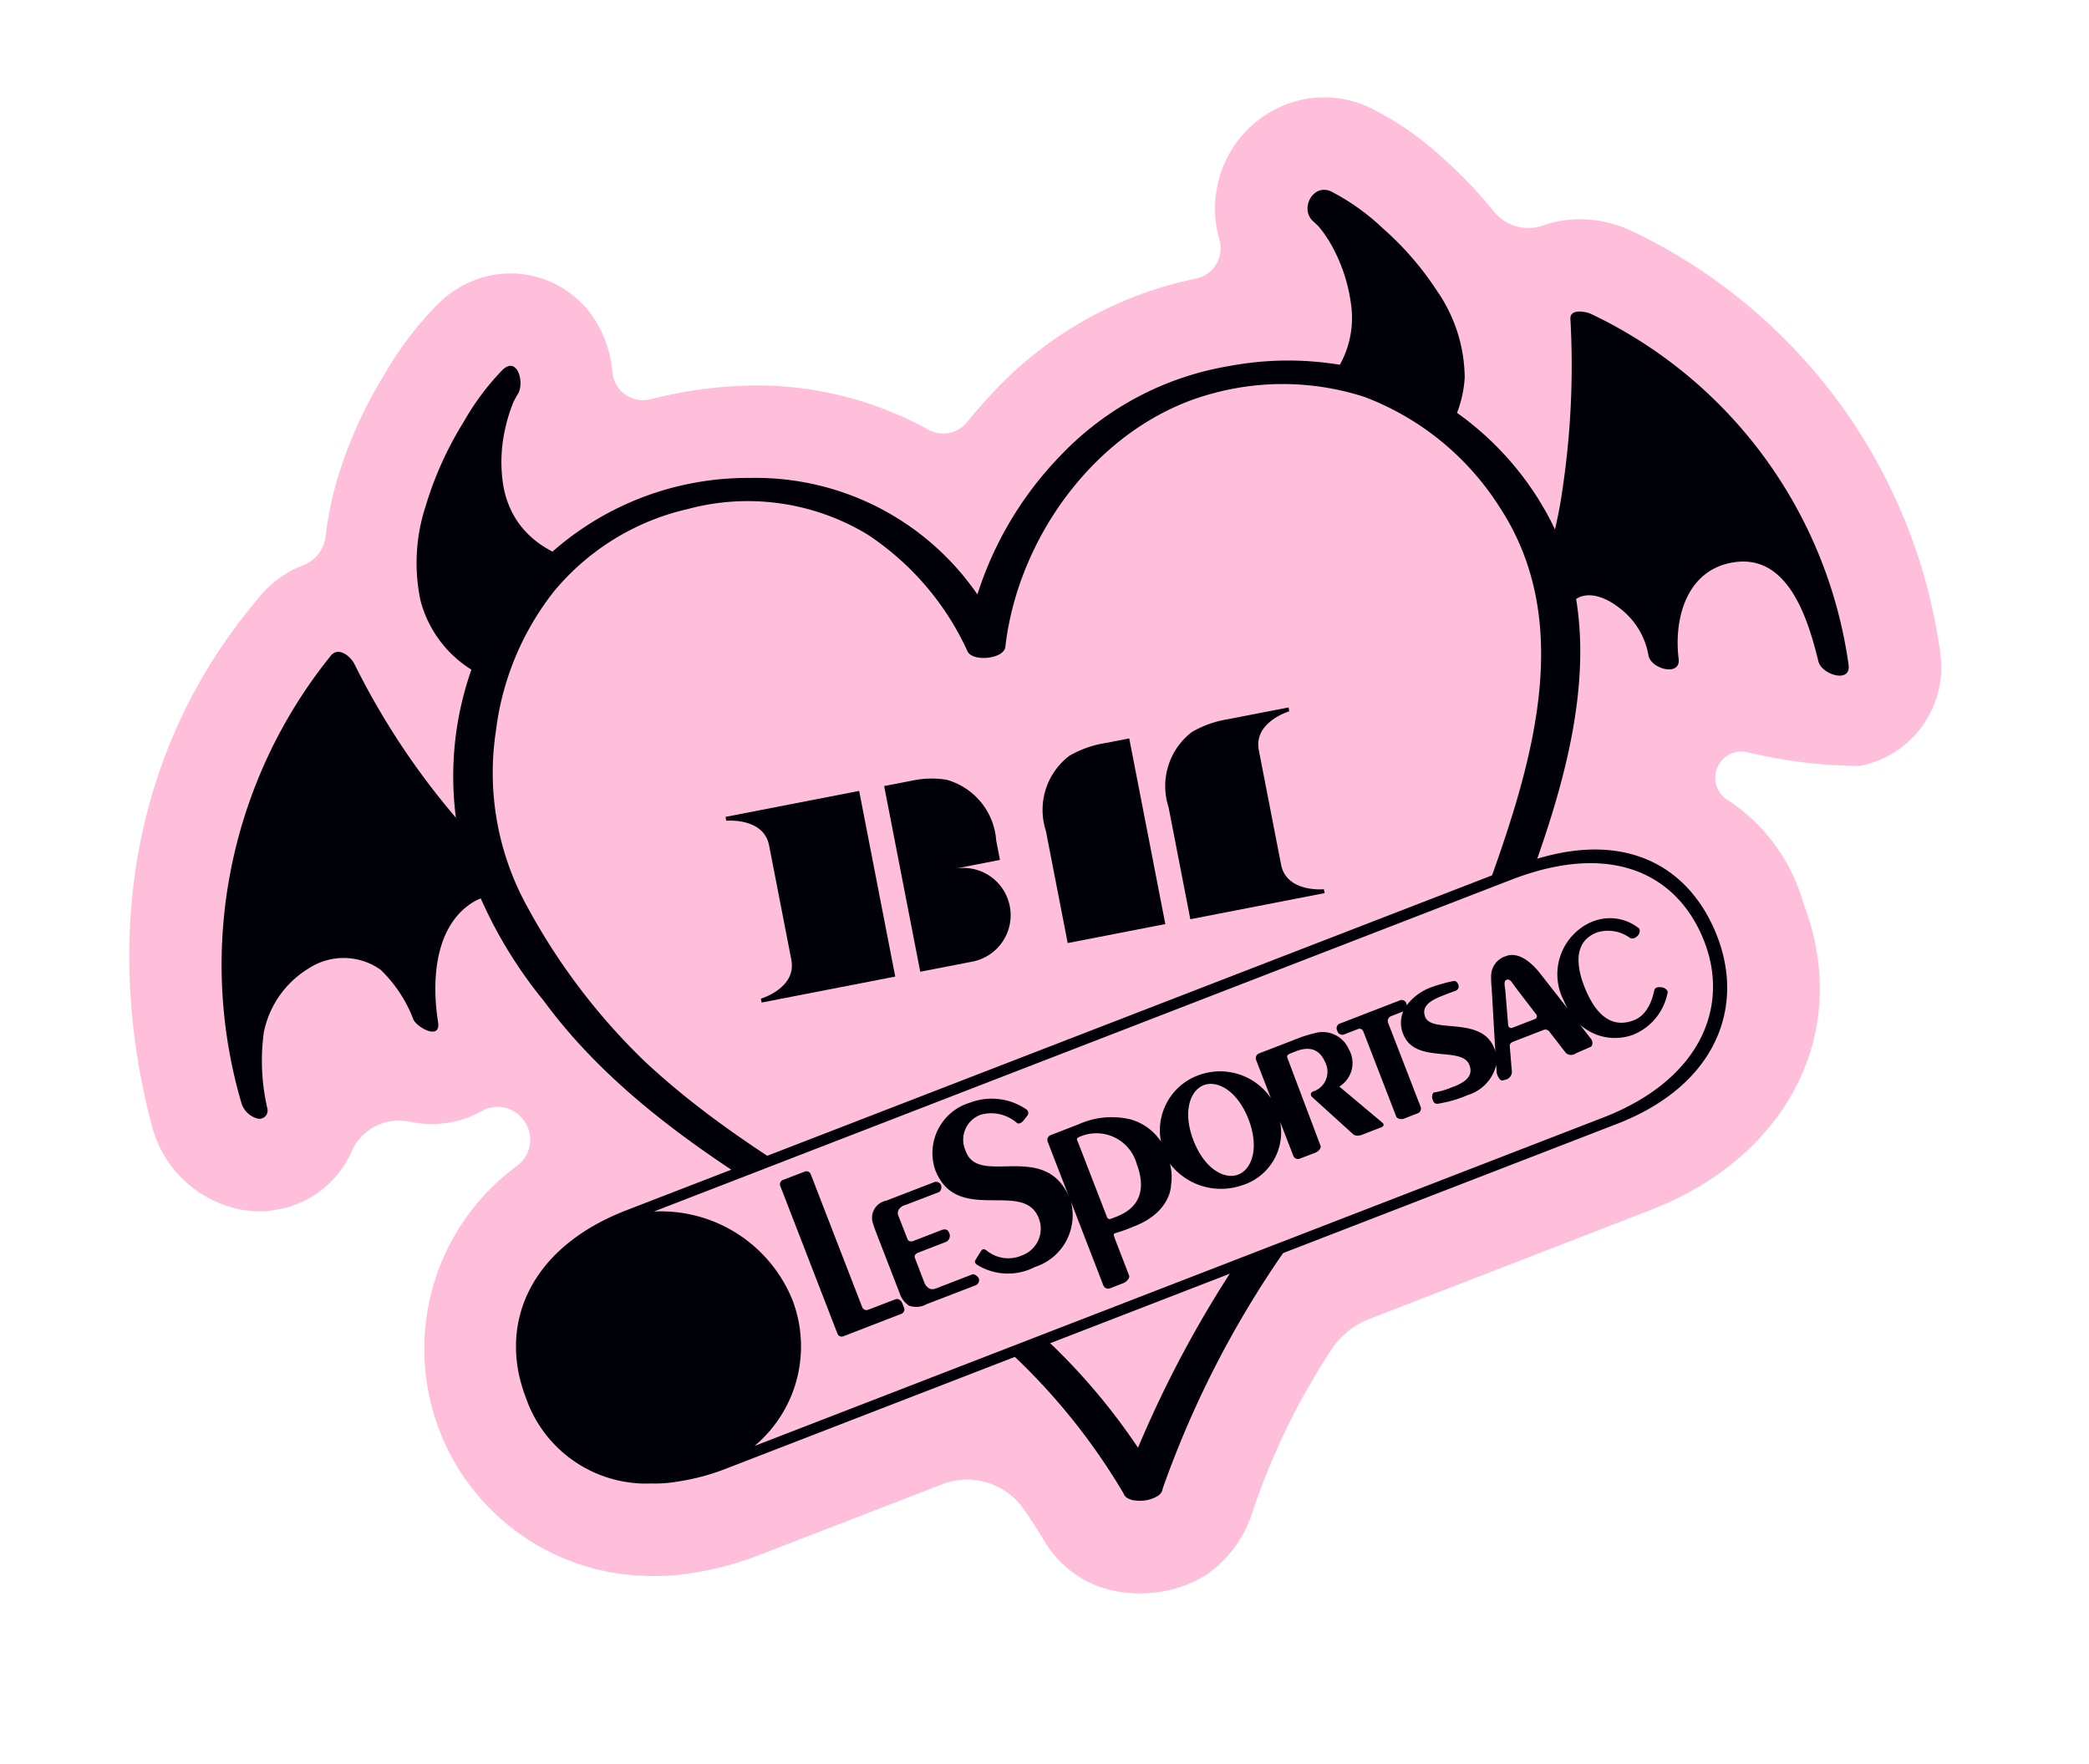
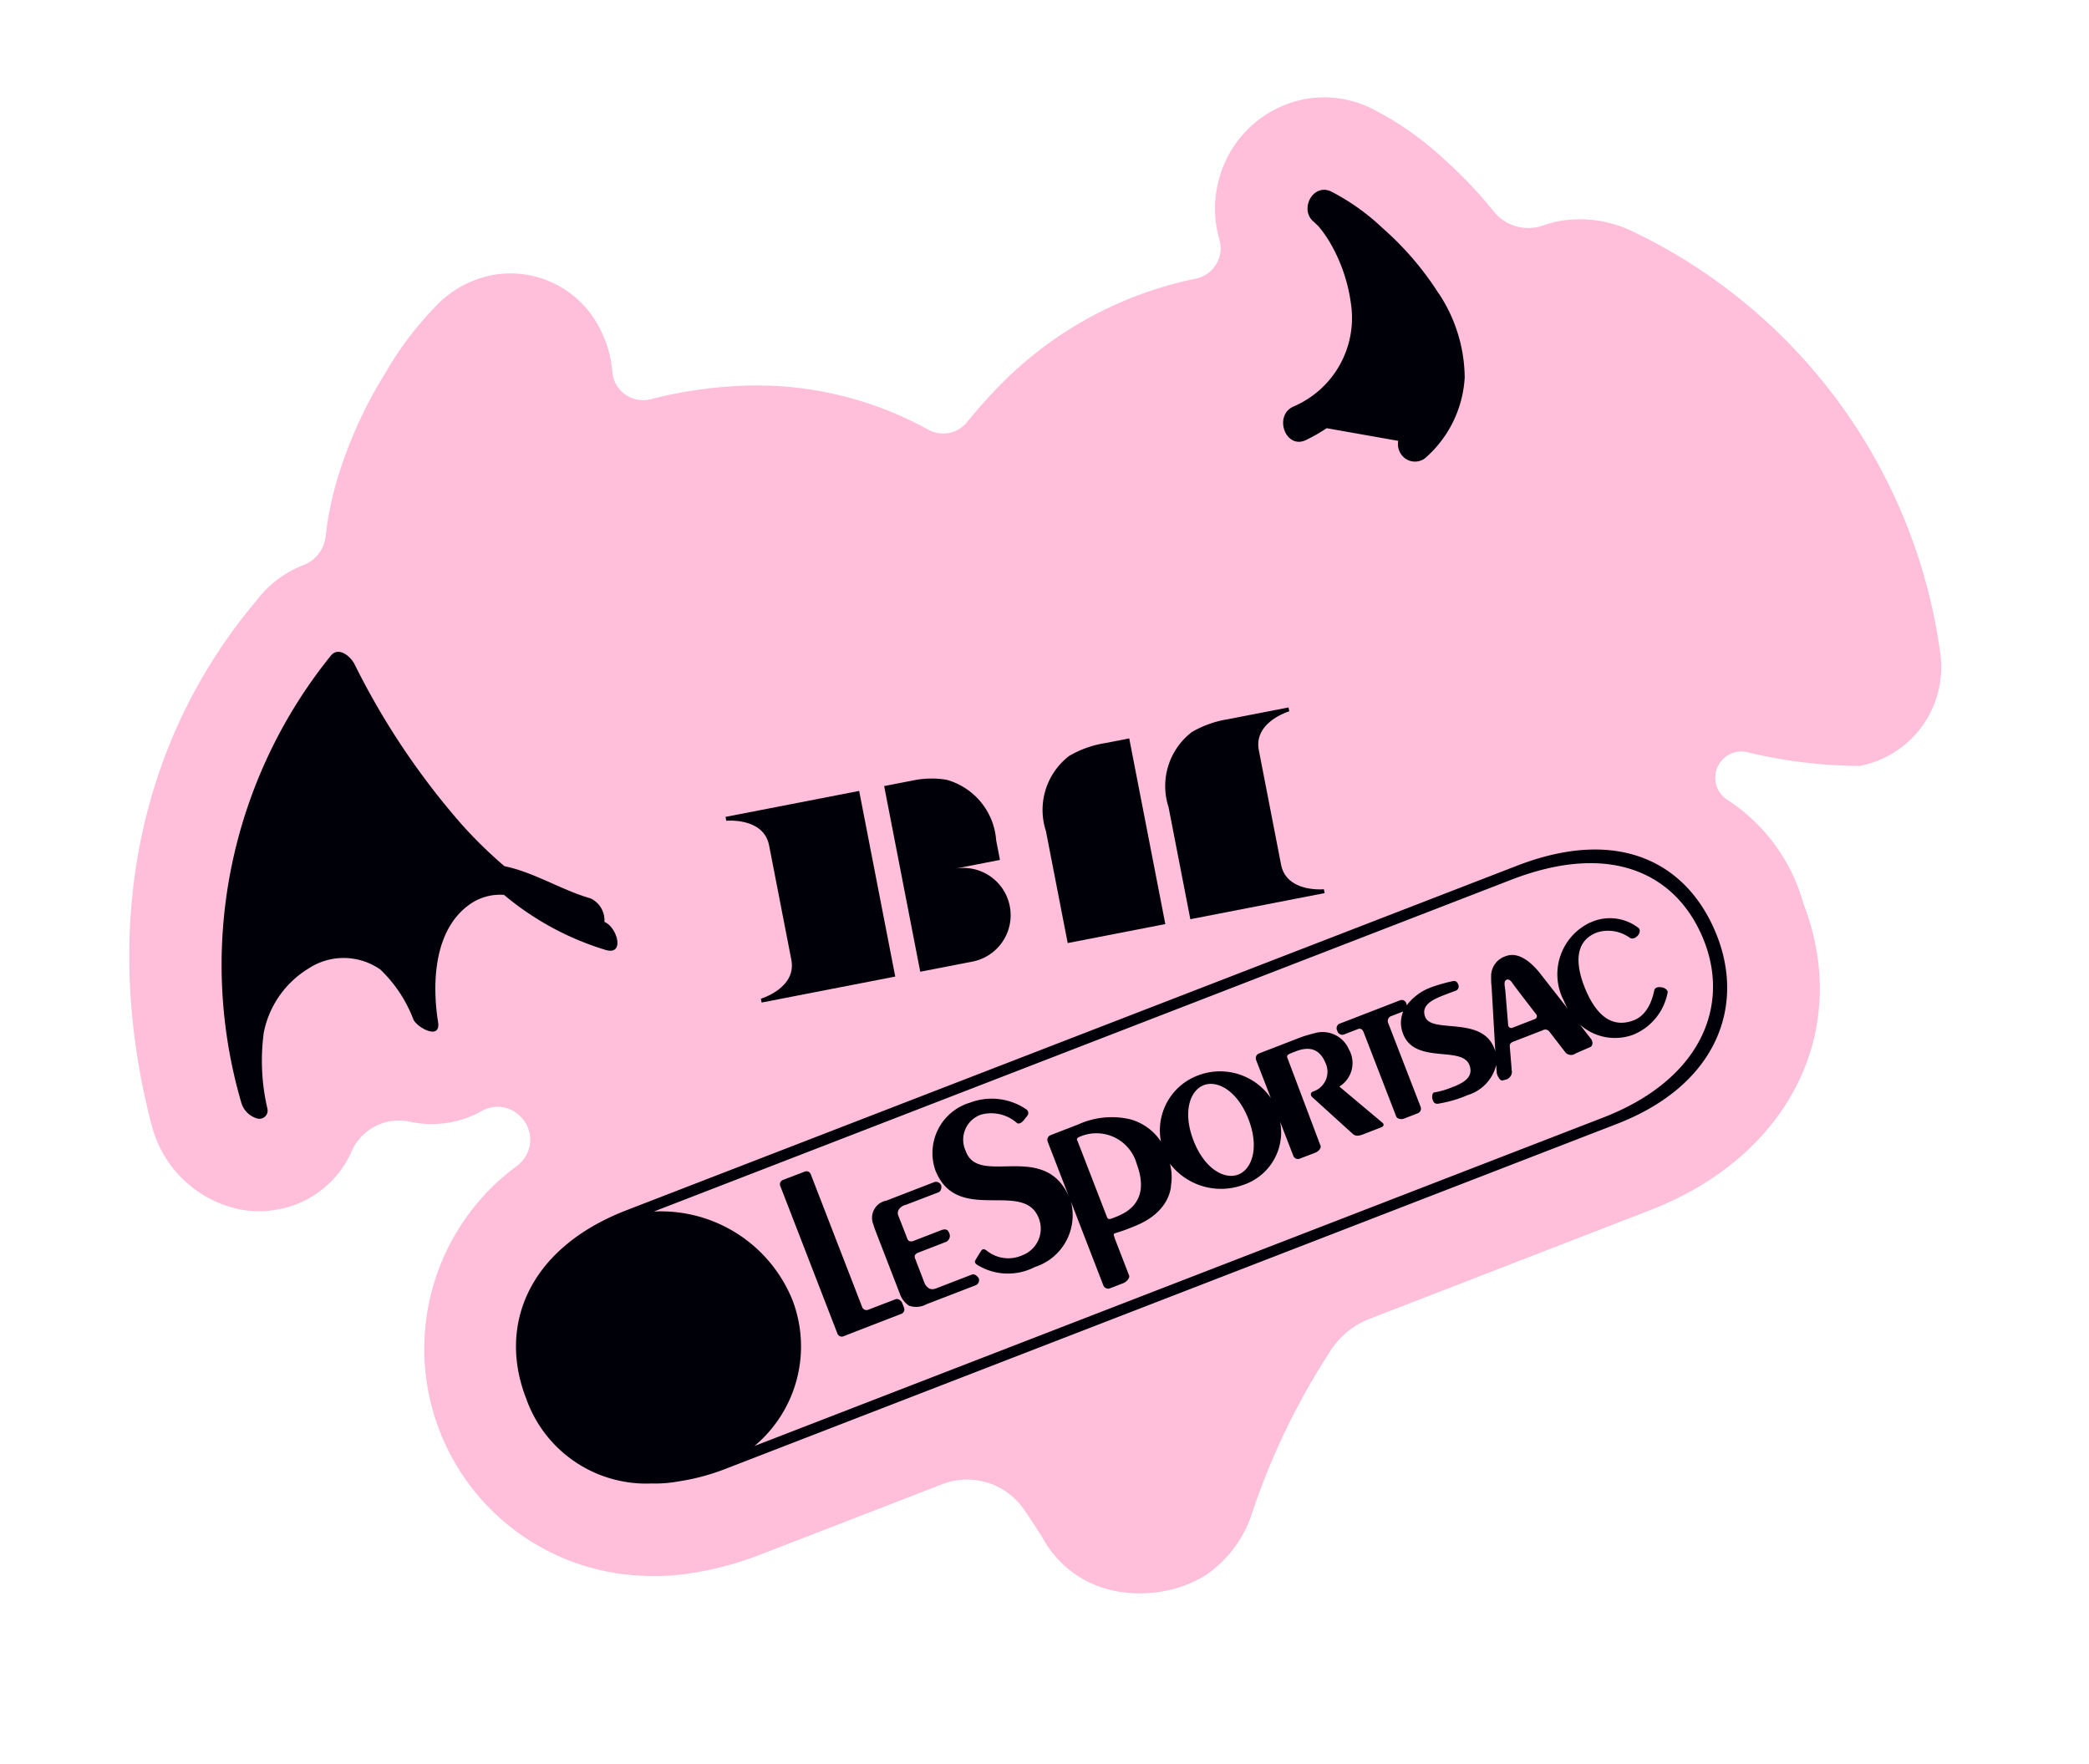
<svg xmlns="http://www.w3.org/2000/svg" id="グループ_1473" data-name="グループ 1473" width="73.074" height="61.706" viewBox="0 0 73.074 61.706">
  <path id="パス_2539" data-name="パス 2539" d="M46.457,0A3.765,3.765,0,0,1,48.7.746,10.891,10.891,0,0,1,50.884,3a15.067,15.067,0,0,1,1.332,2.084,1.559,1.559,0,0,0,1.607.848,3.626,3.626,0,0,1,.578-.046,4.233,4.233,0,0,1,2.425.812A19.228,19.228,0,0,1,64.617,23.3,3.517,3.517,0,0,1,61.1,26.6h0a17.216,17.216,0,0,1-3.825-1.248.919.919,0,0,0-.934,1.541l.032.028a6.359,6.359,0,0,1,1.874,4.018c.838,4.681-2.168,8.594-7.31,9.516L40.567,42.316a2.807,2.807,0,0,0-1.542.834,24.631,24.631,0,0,0-3.749,5,4.173,4.173,0,0,1-2.045,1.875c-.051.019-.1.038-.155.055s-.134.041-.2.061a4.311,4.311,0,0,1-1.139.151,4.593,4.593,0,0,1-.616-.042l-.055-.008q-.19-.029-.372-.071l-.087-.022q-.178-.046-.344-.1c-.053-.018-.106-.038-.158-.059a3.688,3.688,0,0,1-2.213-2.331q-.218-.567-.446-1.092A2.414,2.414,0,0,0,24.8,45.14l-6.744,1.208a11.285,11.285,0,0,1-1.974.179c-.139,0-.277,0-.415-.008a7.917,7.917,0,0,1-1.468-.168c-.048-.008-.1-.017-.141-.027L13.98,46.3a7.941,7.941,0,0,1-1.646-14.934A1.134,1.134,0,0,0,12.8,29.74l-.013-.02a1.116,1.116,0,0,0-1.287-.476,3.465,3.465,0,0,1-1.134.187,3.592,3.592,0,0,1-1.442-.3,1.812,1.812,0,0,0-2.19.649,3.489,3.489,0,0,1-2.885,1.491,3.6,3.6,0,0,1-1.312-.247A4.03,4.03,0,0,1,.054,27.565C-.4,20.548,2.08,14.309,7.154,10.22a3.727,3.727,0,0,1,1.833-.9,1.227,1.227,0,0,0,.97-.844,11.66,11.66,0,0,1,.755-1.834,15.4,15.4,0,0,1,2.36-3.348,11.9,11.9,0,0,1,2.315-2.062A3.7,3.7,0,0,1,17.4.619a3.5,3.5,0,0,1,3.213,2.139A4.022,4.022,0,0,1,20.9,4.733,1.078,1.078,0,0,0,22.03,5.939q.457-.028.919-.028a15.414,15.414,0,0,1,2.506.207,12.383,12.383,0,0,1,5.9,2.715,1.081,1.081,0,0,0,1.394,0q.524-.443,1.09-.847a13.343,13.343,0,0,1,7.753-2.549,1.089,1.089,0,0,0,1.033-1.207,3.887,3.887,0,0,1,.357-1.983A3.864,3.864,0,0,1,46.457,0" transform="translate(0 12.339) rotate(-11)" fill="#ffbeda" />
-   <path id="パス_2540" data-name="パス 2540" d="M5.75.17C5.6.061,5.062-.166,5.009.2a29.275,29.275,0,0,1-1.388,5.74A15.6,15.6,0,0,1,1.943,9.4c-.7.571-1.263,1.453-1.849,1.98-.171.154-.088.39.09.571.184.23.5.382.708.225.024-.019.046-.04.07-.059l.012-.008L.988,12.1a8.715,8.715,0,0,0,1.771-1.9,1.629,1.629,0,0,1,.708-.382c.536-.111,1.065.345,1.376.732a2.624,2.624,0,0,1,.6,1.724c-.016.485.969.963,1.013.324.1-1.415.861-2.992,2.508-2.948,1.98.052,2.2,2.493,2.275,3.974.023.465.963.979,1.012.324A16.041,16.041,0,0,0,5.75.17" transform="translate(49.978 11.911) rotate(-11)" fill="#000008" />
  <path id="パス_2541" data-name="パス 2541" d="M13.719,11.053a.846.846,0,0,0-.323-.9c-.916-.462-1.783-1.287-2.738-1.677a15.543,15.543,0,0,1-1.189-1.72A26.051,26.051,0,0,1,6.857.535c-.086-.3-.428-.712-.748-.454A17.211,17.211,0,0,0,.043,14.834a.809.809,0,0,0,.435.651A.288.288,0,0,0,.9,15.221a7.37,7.37,0,0,1,.384-2.641,3.394,3.394,0,0,1,1.942-1.891A2.237,2.237,0,0,1,5.71,11.2a4.765,4.765,0,0,1,.8,1.942c.091.31.806.895.828.241.046-1.366.469-3.168,1.832-3.81a1.841,1.841,0,0,1,1.281-.116,10.071,10.071,0,0,0,3.131,2.574c.625.315.54-.707.139-.974" transform="translate(5.567 24.013) rotate(-11)" fill="#000008" />
-   <path id="パス_2542" data-name="パス 2542" d="M6.667,7.537c-1.715-.48-3.1-1.608-3.049-3.506a5.238,5.238,0,0,1,.434-1.879,5.563,5.563,0,0,1,.357-.7c.028-.046.057-.093.086-.138a.16.16,0,0,0,.018-.031l.033-.043a2.809,2.809,0,0,1,.181-.216C5.041.693,4.975-.3,4.364.091A8.958,8.958,0,0,0,2.683,1.617,12.21,12.21,0,0,0,.814,4.257a6.37,6.37,0,0,0-.807,3.2A4.06,4.06,0,0,0,1.5,10.356c.344.292.734-.256.743-.7L5.52,8.472a7.3,7.3,0,0,0,.738.251c.542.151.942-1.037.41-1.186" transform="translate(13.278 13.681) rotate(-11)" fill="#000008" />
  <path id="パス_2543" data-name="パス 2543" d="M6.21,4.312a10.642,10.642,0,0,0-1.483-2.6A7.791,7.791,0,0,0,3.208.115c-.572-.421-1.228.41-.8.925.025.031.111.157.124.172.052.091.1.184.144.279a4.607,4.607,0,0,1,.244.662A5.762,5.762,0,0,1,3.138,4.1,3.369,3.369,0,0,1,.462,7.25c-.736.19-.54,1.426.219,1.231a5.657,5.657,0,0,0,.792-.269l2.373.912a.623.623,0,0,0,.013.486.585.585,0,0,0,.794.289,4.041,4.041,0,0,0,1.9-2.513,5.4,5.4,0,0,0-.34-3.074" transform="translate(43.394 7.198) rotate(-11)" fill="#000008" />
-   <path id="パス_2544" data-name="パス 2544" d="M18.444,37.6c-2.77-7.4-5.988-8.517-11.433-13.963A23.459,23.459,0,0,1,1.4,15.846C.315,13.143-.622,11.152.523,7.4A9.366,9.366,0,0,1,10.917.543a8.907,8.907,0,0,1,7.764,7.043A11.73,11.73,0,0,1,23.92,1.244C27.271-.806,32.706-.3,35.514,2.6a9.9,9.9,0,0,1,3.026,8.133c-.376,3.075-2.016,5.926-3.564,8.61C31.036,26.172,23.109,28.89,18.444,37.6" transform="translate(14.706 18.715) rotate(-11)" fill="#ffbeda" />
-   <path id="パス_2545" data-name="パス 2545" d="M39.339,6.686a10.642,10.642,0,0,0-3.978-5.032A11.1,11.1,0,0,0,29.594,0a10.521,10.521,0,0,0-6.405,1.955,12.354,12.354,0,0,0-3.77,4.207A9.412,9.412,0,0,0,12.4.646,10.333,10.333,0,0,0,1.776,4.986,11.248,11.248,0,0,0,0,11.147a15.67,15.67,0,0,0,1.813,6.068c2,4.233,5.638,7.463,9.081,10.52a35.332,35.332,0,0,1,4.236,4.2,22.073,22.073,0,0,1,3.308,6.072c.013.139.148.247.33.314l.013,0c.03.011.061.02.094.028l.029.008c.038.009.076.016.116.021h0a1.173,1.173,0,0,0,.468-.025l.053-.016.014-.005a.36.36,0,0,0,.261-.236,34.834,34.834,0,0,1,8.336-9.6c2.877-2.471,5.9-4.9,7.911-8.171,2.458-3.988,5.12-8.895,3.272-13.64M34.882,19.8c-1.882,3.155-4.742,5.511-7.5,7.869a39.409,39.409,0,0,0-8.143,8.863A22.162,22.162,0,0,0,17.022,32.5a23.607,23.607,0,0,0-3.361-3.7c-3.053-2.81-6.341-5.453-8.792-8.839a22.13,22.13,0,0,1-2.975-6.031A9.693,9.693,0,0,1,1.98,7.621a9.785,9.785,0,0,1,2.931-4.4,8.548,8.548,0,0,1,5.137-1.925,8.091,8.091,0,0,1,5.995,2.072A9.729,9.729,0,0,1,18.7,8.05c.1.4,1.2.514,1.33.094,1.194-3.771,4.759-7.033,8.781-7.312a9.308,9.308,0,0,1,5.212,1.128,9.634,9.634,0,0,1,3.918,4.71c1.868,4.59-.736,9.243-3.058,13.135" transform="translate(13.952 18.45) rotate(-11)" fill="#000008" />
-   <path id="パス_2546" data-name="パス 2546" d="M4.885,15.471c-.076,0-.151,0-.226-.006a4.513,4.513,0,0,1-.908-.1l-.041-.009-.044-.006-.041-.01A4.346,4.346,0,0,1,.085,11.664,4.521,4.521,0,0,1,3.243,6.43a8.072,8.072,0,0,1,1.445-.393L37.57.148A8.761,8.761,0,0,1,39.222,0a4.415,4.415,0,0,1,4.619,3.826,4.522,4.522,0,0,1-3.158,5.235,8.12,8.12,0,0,1-1.446.393L6.355,15.344a7.752,7.752,0,0,1-1.47.127" transform="translate(16.196 37.416) rotate(-11)" fill="#ffbeda" />
  <path id="パス_2547" data-name="パス 2547" d="M13.172,8.189c.01.092.036.242.052.331l.394,2.2a.813.813,0,0,0,.235.475.744.744,0,0,0,.609.068c.034-.007.065-.013.091-.016l1.745-.31a.2.2,0,0,0,.136-.2c-.015-.084-.117-.207-.207-.191l-1.32.236c-.2.037-.269-.067-.269-.067a.4.4,0,0,1-.1-.19L14.375,9.6c-.016-.093.05-.145.148-.163l1.032-.185a.235.235,0,0,0,.172-.233l-.008-.046c-.016-.089-.052-.184-.241-.157l-1.032.185c-.1.017-.179-.011-.2-.1l-.16-.881a.231.231,0,0,1,.093-.223.4.4,0,0,1,.238-.085L15.626,7.5c.094-.017.148-.154.134-.23a.2.2,0,0,0-.2-.151l-1.783.319-.031,0a.612.612,0,0,0-.571.749M36.3,5.561l.134-1.211c.011-.207.007-.337.119-.357s.172.15.172.15c.025.074.609,1.233.609,1.233a.106.106,0,0,1-.083.157l-.814.146a.108.108,0,0,1-.137-.117m2.08-.441a1.934,1.934,0,0,0,.078.281l-.741-1.452c-.256-.467-.609-.849-1.04-.772a.731.731,0,0,0-.638.6,3.345,3.345,0,0,0-.058.4l-.3,2.216a.356.356,0,0,1,0-.04c-.139-1.311-2.061-.987-2.175-1.626-.083-.465.429-.56.853-.636.19-.034.356-.06.356-.06a.158.158,0,0,0,.143-.19s-.011-.162-.155-.16a5.644,5.644,0,0,0-.817.07,1.888,1.888,0,0,0-.938.452.509.509,0,0,0,0-.057.167.167,0,0,0-.213-.156l-2.18.39a.177.177,0,0,0-.161.234.182.182,0,0,0,.233.167l.491-.088c.1-.017.154.05.17.139l.558,3.119c.015.084.147.143.249.125l.509-.091a.175.175,0,0,0,.145-.2l-.558-3.114a.181.181,0,0,1,.151-.2l.446-.08a1.02,1.02,0,0,0-.153.772c.2,1.132,1.939.788,2.067,1.507.087.483-.4.577-.666.639-.011,0-.018,0-.03,0a2.716,2.716,0,0,1-.714.068.153.153,0,0,0-.071.108s-.013.044-.015.035l0,.043s0,.04,0,.043l.021.092c.032.089.123.1.221.094a4.239,4.239,0,0,0,1-.1,1.462,1.462,0,0,0,1.175-.841l-.033.259c-.012.093.059.332.155.314l.143-.011a.3.3,0,0,0,.225-.2l.1-.912c.013-.087.059-.121.159-.139l1.081-.194a.178.178,0,0,1,.21.073l.428.853a.268.268,0,0,0,.34.088l.542-.121c.1-.017.124-.163.09-.254l-.3-.592a1.838,1.838,0,0,0,1.757.711A1.985,1.985,0,0,0,41.99,5.514c.049-.078-.081-.206-.174-.228,0,0-.2-.081-.262.047s-.31.792-.906.9c-1.025.184-1.339-.812-1.463-1.423-.154-.784-.108-1.678.779-1.837a1.3,1.3,0,0,1,1.086.392c.132.135.314-.025.314-.025.078-.058.124-.2.046-.259a1.622,1.622,0,0,0-1.574-.5l-.043.007A2,2,0,0,0,38.382,5.12m-28.026.919a.161.161,0,0,0-.123.191l.976,5.445a.161.161,0,0,0,.181.135l2.153-.386a.164.164,0,0,0,.126-.19l-.032-.179c-.016-.092-.111-.186-.2-.17l-1.019.179a.159.159,0,0,1-.182-.133l-.878-4.9a.16.16,0,0,0-.183-.136ZM21.235,9.43l-.488-2.724c-.014-.081-.066-.143.114-.175l.052-.01a1.463,1.463,0,0,1,1.706,1.33c.235,1.4-.718,1.6-1.006,1.666l-.21.038c-.151.027-.154-.046-.168-.125m3.49-2.007c-.188-1.049.211-1.74.719-1.831s1.123.419,1.311,1.468-.213,1.74-.72,1.831-1.121-.415-1.31-1.467M15.66,6.708c.367,2.048,2.975.913,3.232,2.348a.993.993,0,0,1-.8,1.163,1.2,1.2,0,0,1-1.207-.4c-.073-.076-.124-.084-.176-.035s-.259.278-.259.278c-.065.064-.054.121.032.2a2.046,2.046,0,0,0,1.952.446,1.9,1.9,0,0,0,1.674-2.008l.555,3.1a.181.181,0,0,0,.209.141l.5-.09c.1-.018.258-.129.241-.221l-.243-1.358c-.02-.2-.045-.176.148-.2a5.641,5.641,0,0,0,.579-.094c1.39-.243,1.558-1.171,1.558-1.171a1.829,1.829,0,0,0,.106-.746,2.25,2.25,0,0,0,2.327,1.225,1.936,1.936,0,0,0,1.736-1.929l.228,1.27a.174.174,0,0,0,.209.127l.572-.1c.1-.018.236-.113.219-.2L28.5,5.209c-.017-.092.064-.116.157-.133l.172-.031c.638-.118.863.208.942.581a.725.725,0,0,1-.612.913c-.107.019-.121.11-.067.188l1.152,1.54c.06.076.16.119.374.072l.646-.116c.094-.017.122-.087.064-.153L30.093,6.544a.964.964,0,0,0,.575-1.216,1,1,0,0,0-1.092-.779,4.331,4.331,0,0,0-.488.048l-1.526.273a.179.179,0,0,0-.151.2l.253,1.412a2.155,2.155,0,0,0-2.309-1.27A2.053,2.053,0,0,0,23.6,7.244a1.886,1.886,0,0,0-.883-.96A2.817,2.817,0,0,0,20.887,6.1l-1.031.185a.179.179,0,0,0-.147.2l.36,2.012c-.489-2.069-3.044-.911-3.236-2.236A.928.928,0,0,1,17.6,5.117a1.359,1.359,0,0,1,1.181.529c.065.064.184.007.251-.052l.154-.132a.152.152,0,0,0,0-.23,2.144,2.144,0,0,0-1.884-.6A1.839,1.839,0,0,0,15.66,6.708M9.891,10.235A4.965,4.965,0,0,0,5.722,6.26L37.37.592c3.8-.681,5.79.99,6.224,3.414S42.525,8.728,38.943,9.37L7.611,14.982a4.539,4.539,0,0,0,2.28-4.747m-5.111-4.2C1.129,6.692-.388,9.165.084,11.8a4.453,4.453,0,0,0,3.634,3.765c.012,0,.024,0,.034.009a.177.177,0,0,0,.036,0,4.624,4.624,0,0,0,.98.118,7.788,7.788,0,0,0,1.721-.122l32.883-5.89c3.658-.655,5.169-3.131,4.7-5.763S41.544-.547,37.663.148Z" transform="translate(16.062 37.325) rotate(-11)" fill="#000008" />
  <path id="パス_2548" data-name="パス 2548" d="M4.762,6.616H0V6.479s1.306-.125,1.306-1.133V1.271C1.306.263,0,.138,0,.138V0H4.762Z" transform="translate(25.379 28.574) rotate(-11)" fill="#000008" />
  <path id="パス_2549" data-name="パス 2549" d="M1.858,6.616H0V0H1.1A3.22,3.22,0,0,1,2.184.2a2.378,2.378,0,0,1,1.3,2.415v.694H1.858a1.654,1.654,0,0,1,0,3.308" transform="translate(30.928 27.496) rotate(-11)" fill="#000008" />
  <path id="パス_2550" data-name="パス 2550" d="M3.479,6.616H0V2.623A2.381,2.381,0,0,1,1.3.2,3.621,3.621,0,0,1,2.623,0h.856Z" transform="translate(36.086 26.493) rotate(-11)" fill="#000008" />
  <path id="パス_2551" data-name="パス 2551" d="M4.785.138S3.48.264,3.48,1.271V5.346c0,1.007,1.306,1.132,1.306,1.132v.138H0V2.624A2.382,2.382,0,0,1,1.3.2,3.627,3.627,0,0,1,2.623,0H4.785Z" transform="translate(40.376 25.659) rotate(-11)" fill="#000008" />
</svg>